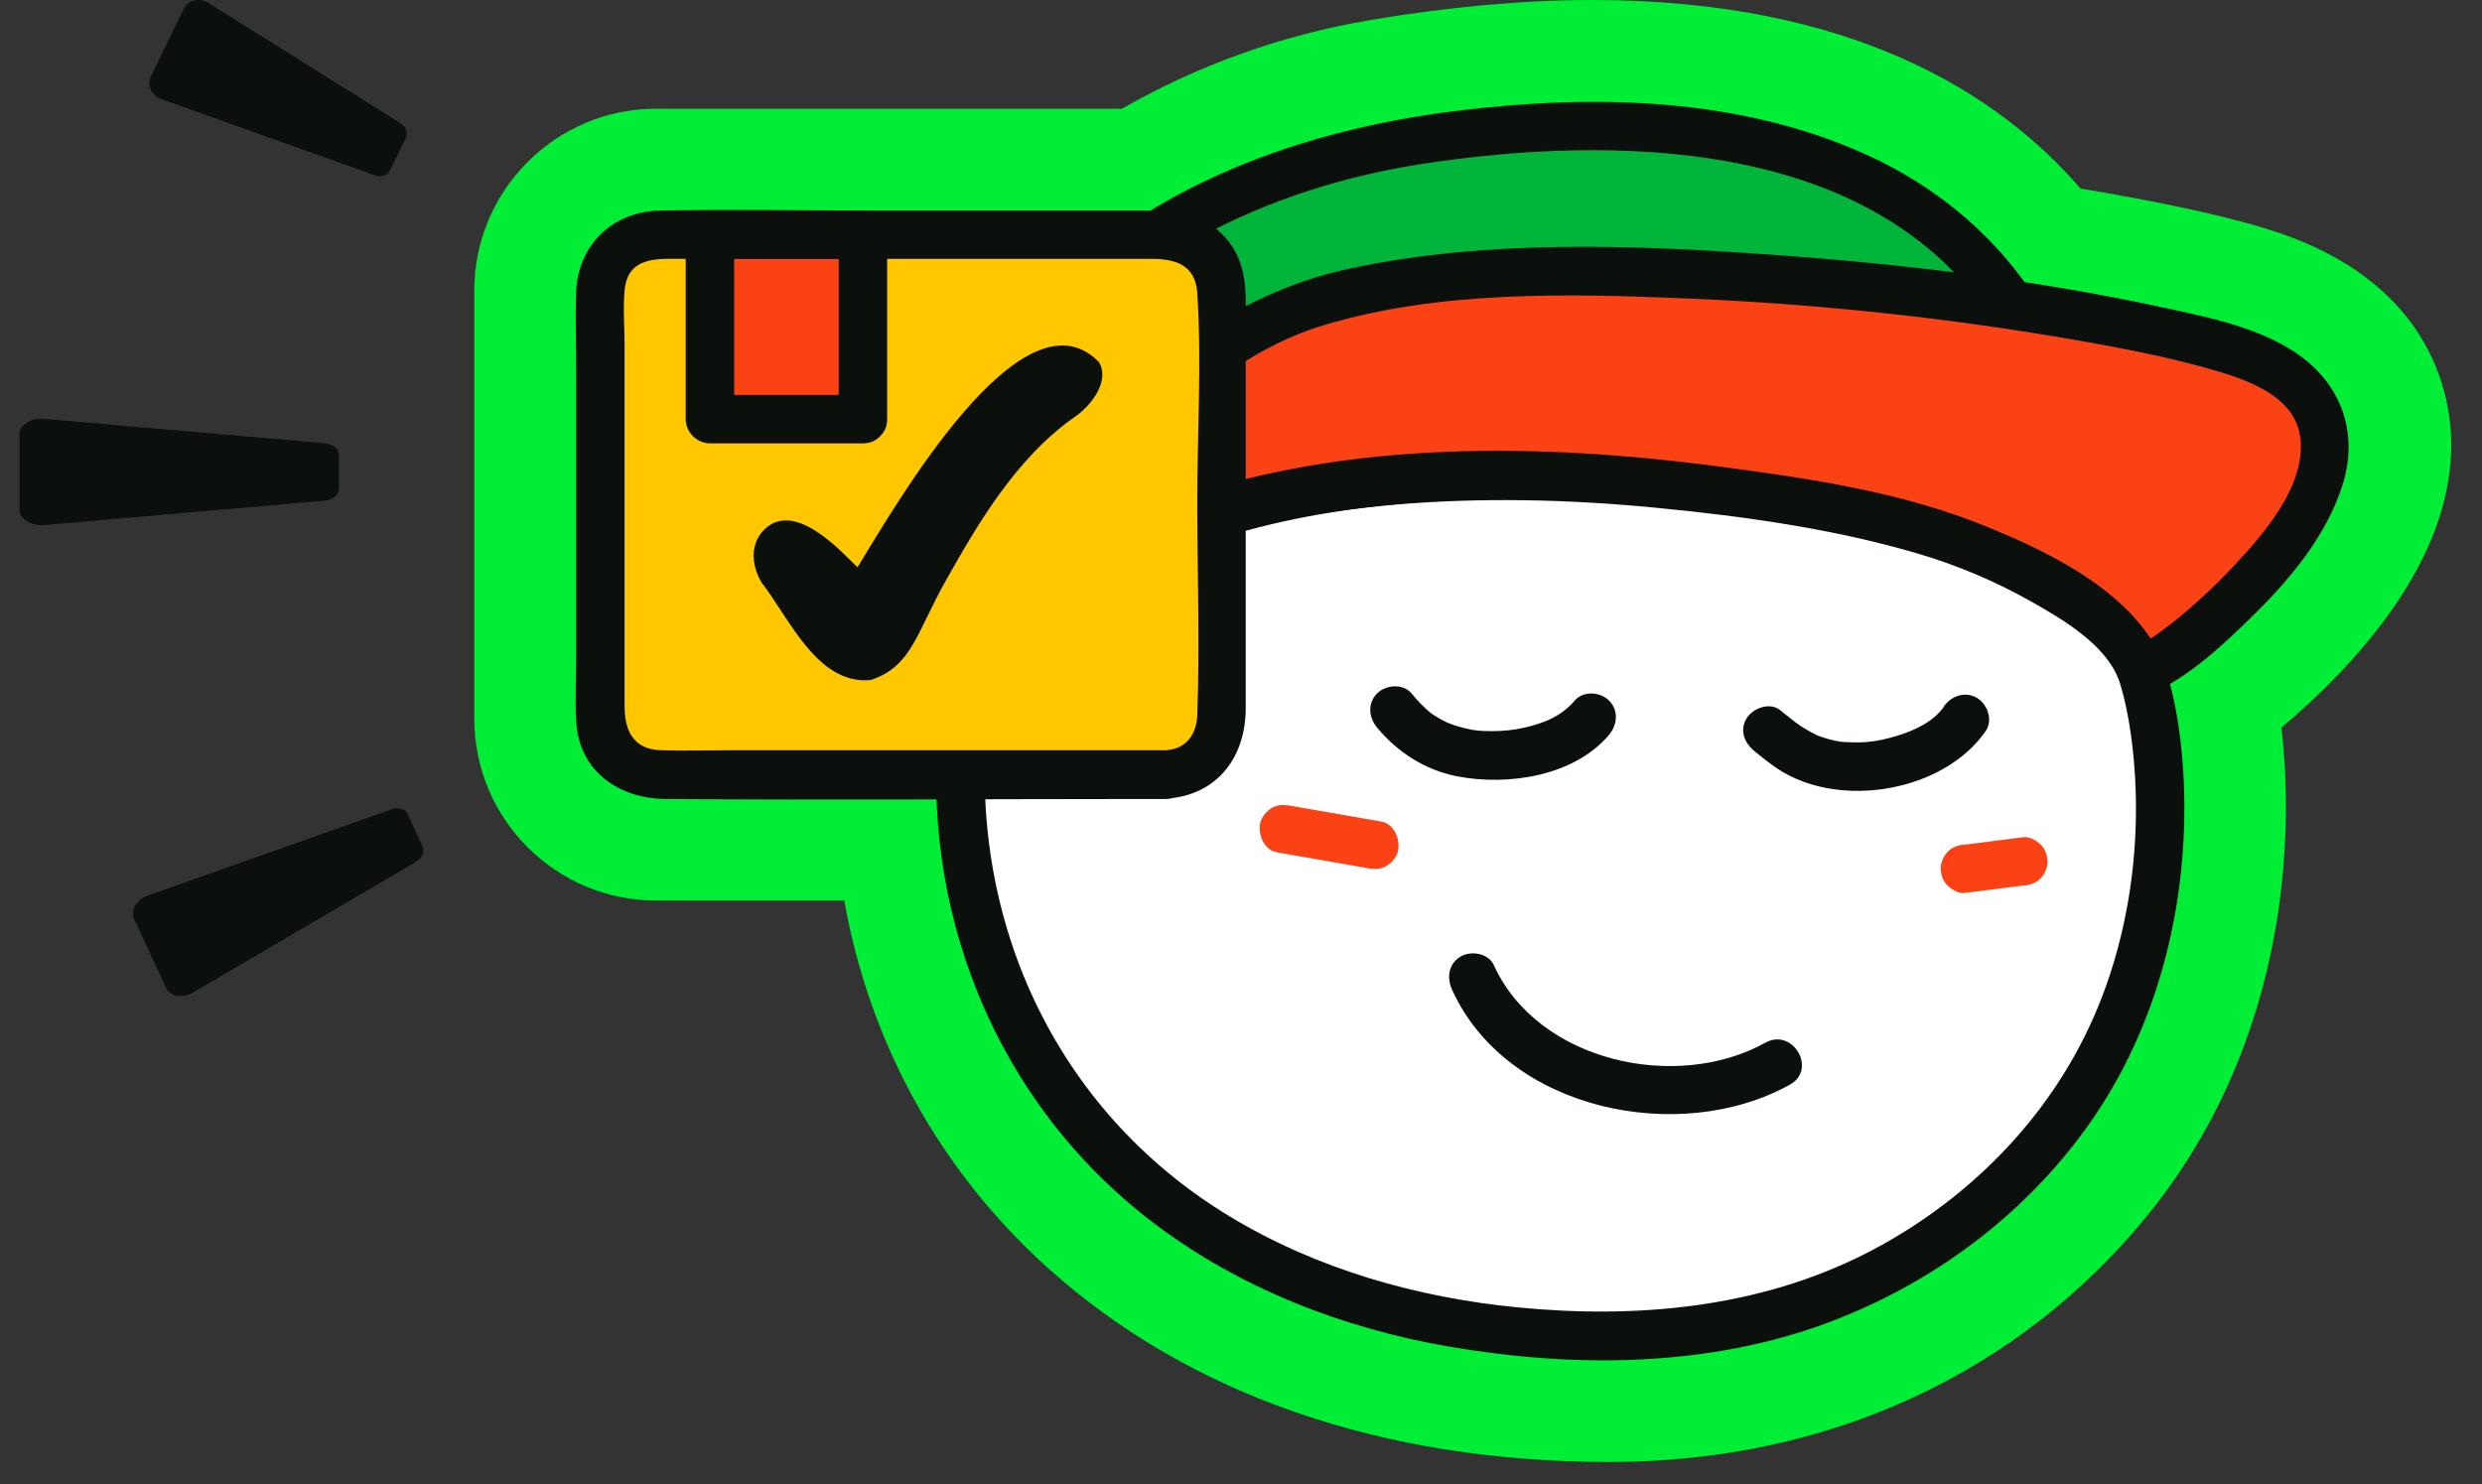
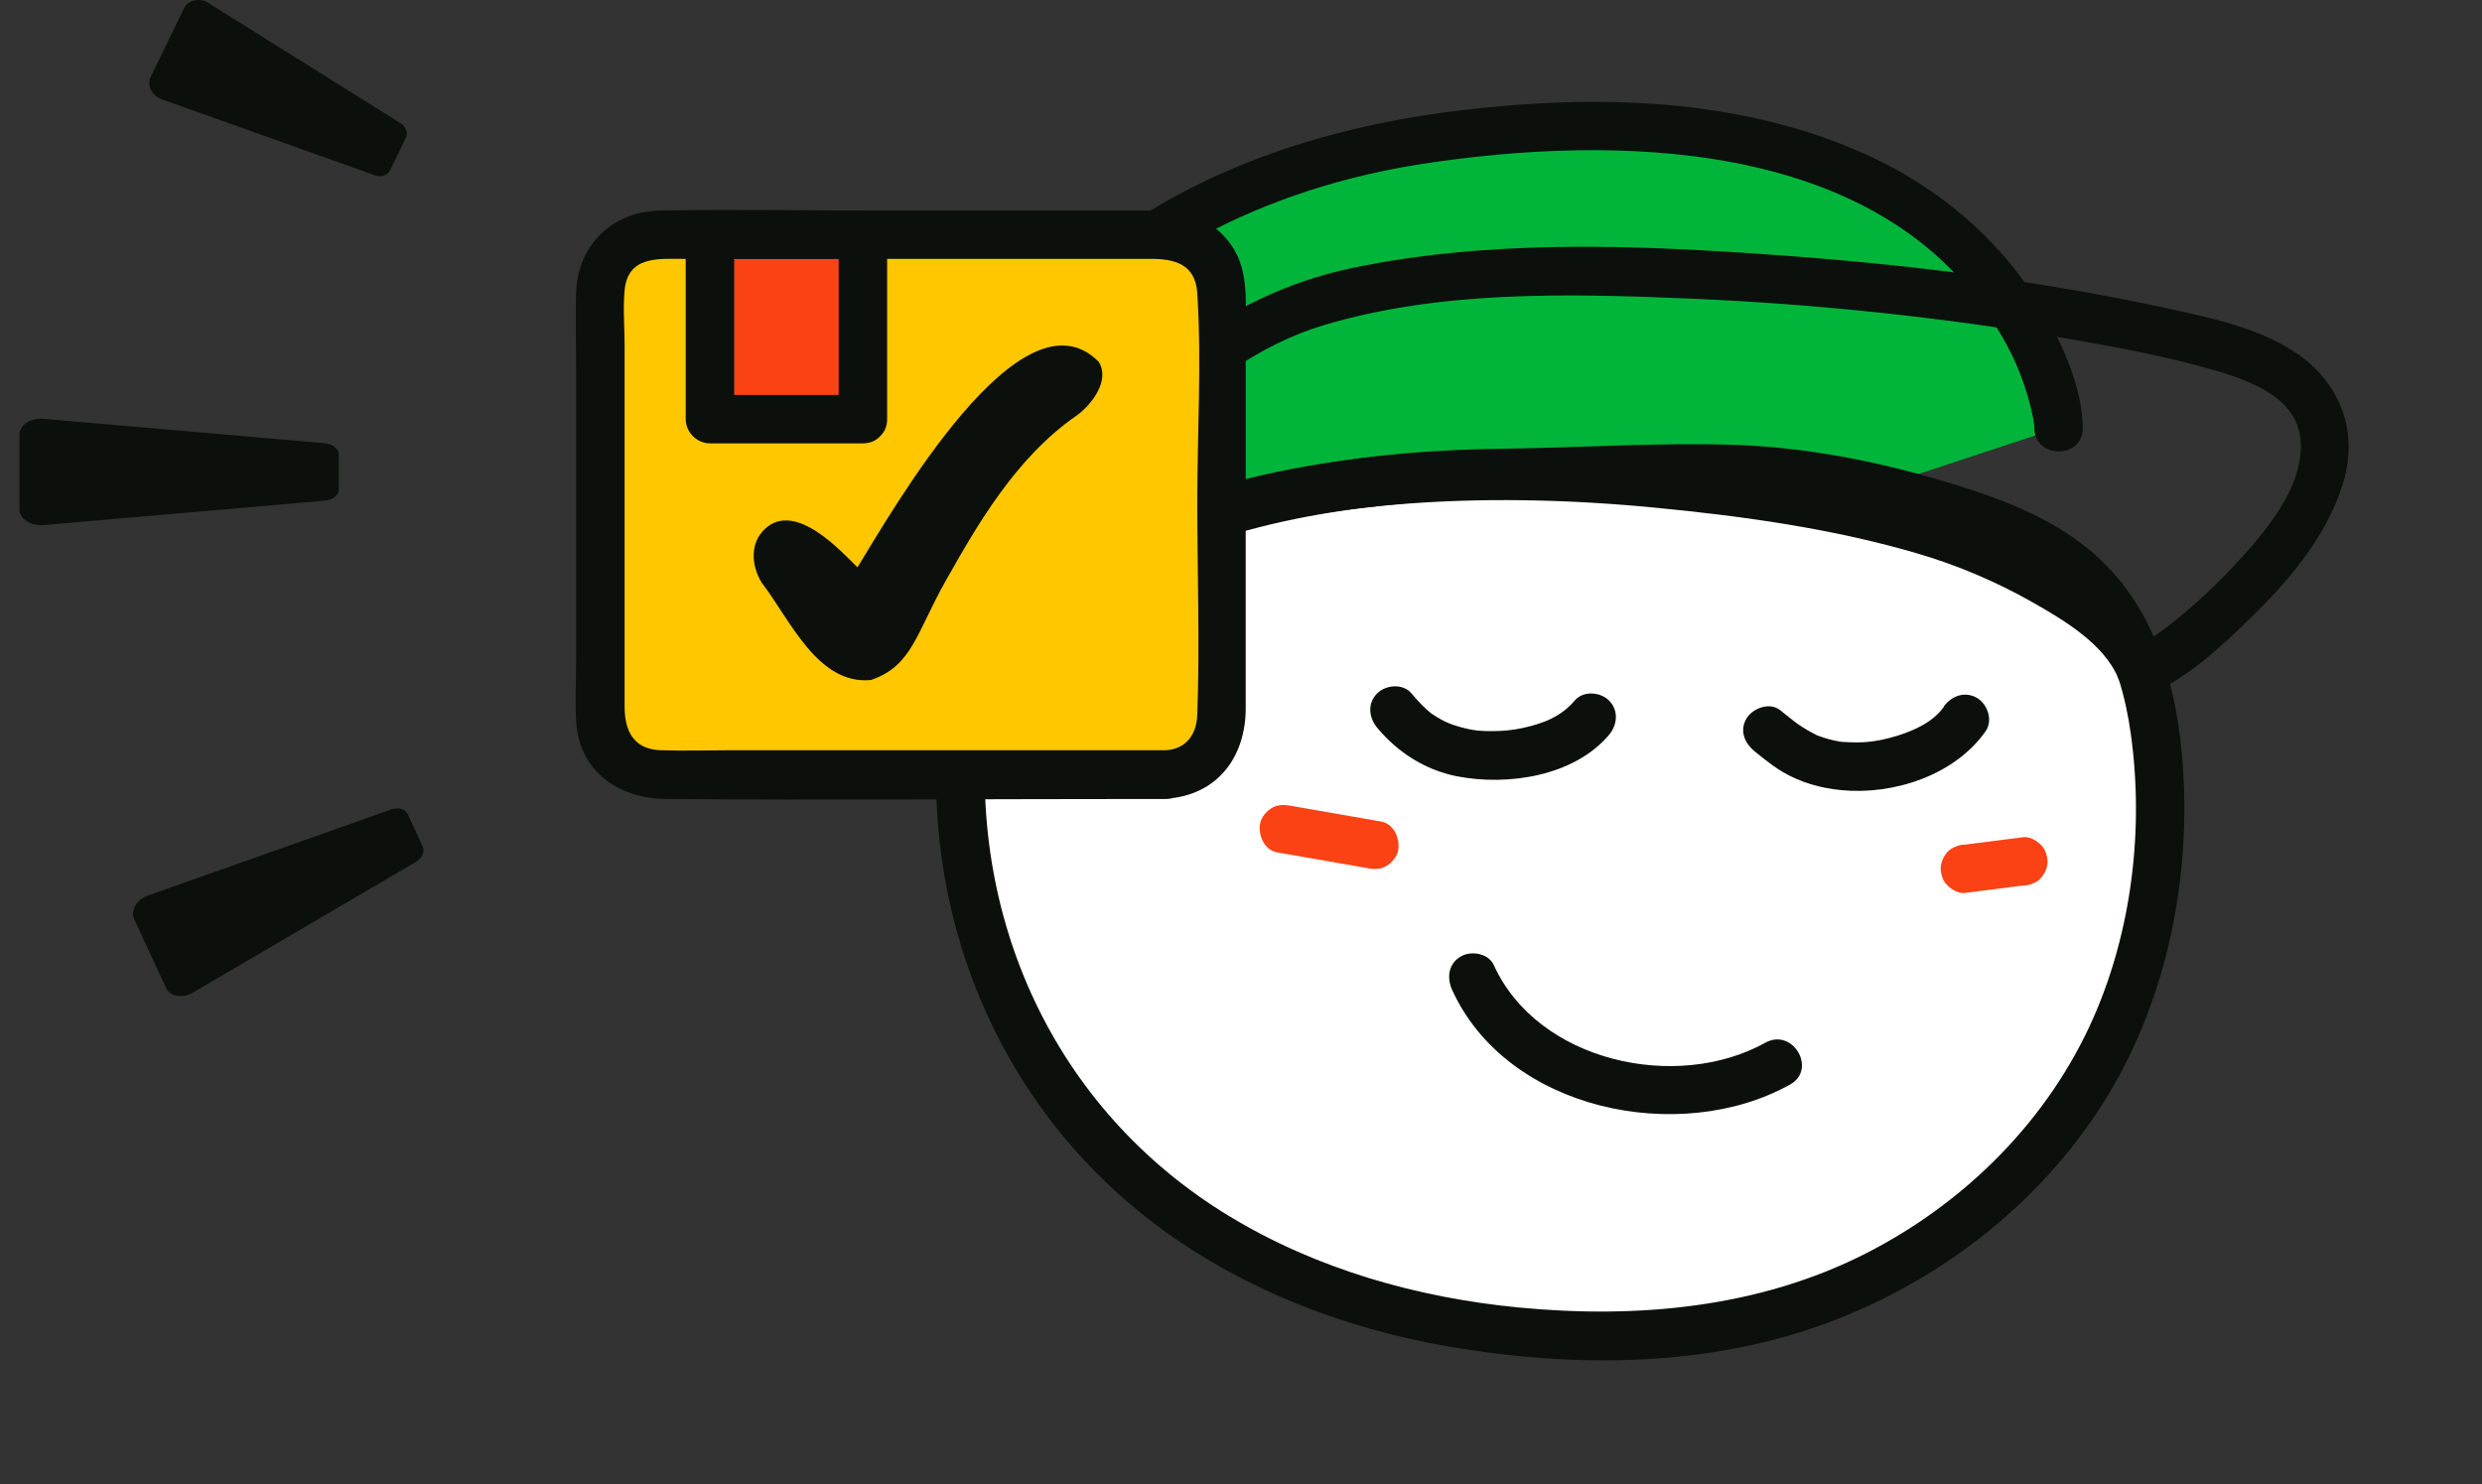
<svg xmlns="http://www.w3.org/2000/svg" width="102" height="61" viewBox="0 0 102 61" fill="none">
  <rect x="0" y="0" width="102" height="61" fill="#333333" stroke="none" />
-   <path d="M66.114 60.089C56.833 60.089 48.873 57.338 43.084 52.136C38.628 48.134 35.737 42.868 34.696 37.015H26.96C22.843 37.015 19.492 33.664 19.492 29.547V11.936C19.492 7.819 22.843 4.468 26.96 4.468H46.109C49.25 2.668 52.664 1.449 56.277 0.83C59.526 0.281 62.609 0 65.443 0C76.122 0 82.147 3.862 85.499 7.749C88.109 8.183 91.779 8.879 94.013 9.696C100.013 11.898 100.716 16.353 100.735 18.166C100.773 21.262 99.196 24.491 96.05 27.766C95.379 28.462 94.588 29.209 93.758 29.904C94.365 35.177 93.688 43.27 88.262 49.94C82.965 56.458 75.145 60.064 66.254 60.089H66.12H66.114Z" fill="#00EE36" />
  <path d="M13.924 18.677V20.113C13.924 20.349 13.675 20.553 13.343 20.579L1.803 21.581C1.273 21.626 0.801 21.332 0.801 20.949V17.847C0.801 17.464 1.273 17.17 1.803 17.215L13.343 18.217C13.675 18.249 13.924 18.447 13.924 18.683" fill="#0B100C" />
  <path d="M16.759 33.472L17.365 34.781C17.467 34.998 17.346 35.279 17.084 35.432L7.925 40.8C7.503 41.049 6.986 40.96 6.827 40.609L5.512 37.775C5.352 37.423 5.614 36.977 6.074 36.811L16.082 33.268C16.369 33.166 16.663 33.255 16.759 33.472Z" fill="#0B100C" />
  <path d="M16.669 5.687L16.037 6.989C15.935 7.207 15.667 7.296 15.412 7.207L6.641 4.079C6.233 3.932 6.029 3.504 6.195 3.153L7.561 0.345C7.726 0 8.199 -0.108 8.563 0.121L16.458 5.062C16.688 5.202 16.777 5.47 16.675 5.687" fill="#0B100C" />
  <path d="M39.438 32.483C38.832 30.428 36.336 22.985 41.462 15.409C44.066 11.56 49.632 7.219 57.145 5.943C81.783 1.749 84.598 16.226 84.591 17.585" fill="#01B53B" />
  <path d="M40.395 32.221C38.755 26.681 38.921 21.051 42.208 16.085C45.802 10.66 52.21 7.692 58.466 6.734C66.323 5.534 76.964 5.675 81.847 13.136C82.517 14.158 82.938 15.026 83.264 16.06C83.379 16.424 83.474 16.8 83.551 17.177C83.589 17.355 83.615 17.624 83.583 17.324C83.596 17.413 83.602 17.502 83.602 17.592C83.615 18.875 85.606 18.875 85.593 17.592C85.581 15.951 84.77 14.183 83.972 12.798C82.319 9.926 79.683 7.698 76.676 6.345C71.506 4.009 65.602 3.868 60.055 4.532C53.053 5.362 46.134 7.966 41.576 13.602C39.017 16.768 37.51 20.688 37.312 24.753C37.185 27.485 37.696 30.147 38.468 32.758C38.832 33.983 40.753 33.46 40.389 32.228" fill="#0B100C" />
  <path d="M39.603 29.279C40.056 25.347 44.288 23.157 47.595 21.945C52.733 20.055 56.825 19.468 62.276 19.436C67.656 19.404 72.188 18.759 77.422 20.138C83.071 21.619 86.652 22.953 88.12 27.938C88.988 30.887 89.856 39.772 84.239 46.678C80.225 51.613 74.071 54.893 66.233 54.919C47.876 54.97 38.039 42.932 39.603 29.285" fill="white" />
  <path d="M40.563 29.541C41.207 24.913 46.863 23.087 50.699 21.958C56.099 20.368 61.614 20.47 67.186 20.298C72.26 20.145 77.309 20.611 82.033 22.634C83.66 23.33 85.167 24.332 86.124 25.851C86.941 27.153 87.356 28.647 87.567 30.16C88.109 34.047 87.618 38.221 86.035 41.821C84.184 46.034 80.769 49.43 76.697 51.511C72.273 53.764 67.275 54.211 62.392 53.739C58.237 53.336 54.107 52.162 50.526 49.992C43.282 45.606 39.694 37.609 40.607 29.273C40.748 28.002 38.756 28.009 38.616 29.273C37.729 37.341 40.882 45.287 47.373 50.241C50.922 52.947 55.192 54.6 59.571 55.353C64.729 56.234 70.212 56.202 75.158 54.351C79.722 52.641 83.769 49.519 86.399 45.389C88.952 41.375 90.005 36.453 89.724 31.73C89.507 28.149 88.512 24.568 85.512 22.321C83.82 21.051 81.765 20.336 79.76 19.743C76.946 18.913 74.118 18.377 71.182 18.281C68.092 18.185 64.997 18.402 61.907 18.441C58.939 18.473 55.977 18.702 53.067 19.309C50.405 19.864 47.756 20.7 45.28 21.83C43.218 22.768 41.214 24.045 39.886 25.921C39.235 26.841 38.814 27.9 38.66 29.011C38.488 30.262 40.403 30.804 40.582 29.541" fill="#0B100C" />
-   <path d="M88.02 27.606C89.89 26.866 100.984 17.77 92.233 14.56C86.712 12.536 61.244 8.994 52.429 13.04C47.718 15.204 42.739 20.847 40.25 26.808C47.373 18.638 63.51 18.16 78.088 21.523C81.471 22.302 86.993 24.868 88.027 27.606" fill="#FA4215" />
  <path d="M88.279 28.564C89.855 27.907 91.24 26.617 92.447 25.443C94.03 23.911 95.587 22.079 96.264 19.947C96.96 17.771 96.2 15.722 94.304 14.471C92.747 13.443 90.755 13.041 88.955 12.651C83.6 11.49 78.098 10.839 72.634 10.456C66.985 10.06 61.081 9.849 55.502 11.03C47.964 12.626 42.27 19.494 39.372 26.305C38.97 27.249 40.113 28.443 40.936 27.511C45.008 22.915 51.379 21.256 57.283 20.745C60.851 20.439 64.451 20.522 68.013 20.866C71.594 21.211 75.296 21.722 78.755 22.736C80.421 23.222 82.036 23.905 83.549 24.766C84.806 25.481 86.466 26.464 87.047 27.868C87.532 29.037 89.46 28.526 88.968 27.339C87.762 24.415 84.404 22.775 81.64 21.645C78.187 20.228 74.376 19.666 70.7 19.181C63.359 18.211 55.451 18.077 48.366 20.522C45.028 21.671 41.887 23.445 39.526 26.107C40.049 26.509 40.566 26.911 41.089 27.313C42.589 23.796 44.747 20.553 47.466 17.86C49.432 15.907 51.717 14.171 54.398 13.366C59.16 11.937 64.438 12.064 69.347 12.268C74.696 12.492 80.045 13.06 85.317 13.979C87.149 14.298 88.981 14.649 90.774 15.153C92.217 15.562 94.285 16.213 94.528 17.949C94.808 19.953 92.97 22.022 91.713 23.356C90.96 24.147 90.155 24.9 89.3 25.577C88.981 25.832 88.655 26.068 88.317 26.292C88.183 26.381 88.049 26.458 87.915 26.547C87.845 26.592 87.468 26.771 87.749 26.649C86.581 27.134 87.091 29.062 88.279 28.571" fill="#0B100C" />
  <path d="M47.91 31.832H26.961C25.697 31.832 24.676 30.811 24.676 29.547V11.937C24.676 10.673 25.697 9.651 26.961 9.651H47.91C49.174 9.651 50.195 10.679 50.195 11.937V29.547C50.195 30.811 49.167 31.832 47.91 31.832Z" fill="#FFC700" />
  <path d="M47.907 30.836H30.079C29.103 30.836 28.126 30.868 27.149 30.836C26.02 30.798 25.669 30.019 25.669 29.036V14.234C25.669 13.481 25.598 12.683 25.669 11.93C25.803 10.507 27.06 10.64 28.101 10.64H47.301C48.271 10.64 49.126 10.857 49.203 12.045C49.388 14.885 49.203 17.79 49.203 20.636C49.203 23.483 49.311 26.483 49.203 29.394C49.171 30.179 48.756 30.785 47.913 30.836C46.637 30.913 46.63 32.911 47.913 32.828C50.02 32.7 51.194 31.123 51.194 29.107V13.436C51.194 12.204 51.309 10.966 50.492 9.926C49.566 8.738 48.277 8.655 46.918 8.655H36.098C33.105 8.655 30.105 8.598 27.111 8.655C25.177 8.694 23.747 10.06 23.677 12.007C23.639 13.085 23.677 14.177 23.677 15.255V27.032C23.677 27.913 23.626 28.819 23.683 29.7C23.818 31.73 25.464 32.828 27.36 32.84C34.005 32.892 40.65 32.84 47.294 32.84H47.907C49.19 32.84 49.19 30.849 47.907 30.849" fill="#0B100C" />
  <path d="M35.463 9.651H29.176V17.228H35.463V9.651Z" fill="#FA4215" />
  <path d="M35.463 16.232H29.175C29.507 16.564 29.839 16.896 30.171 17.228V9.651L29.175 10.647H35.463L34.467 9.651V17.228C34.467 18.511 36.458 18.511 36.458 17.228V9.651C36.458 9.115 35.999 8.655 35.463 8.655H29.175C28.639 8.655 28.18 9.115 28.18 9.651V17.228C28.18 17.764 28.639 18.223 29.175 18.223H35.463C36.746 18.223 36.746 16.232 35.463 16.232Z" fill="#0B100C" />
  <path d="M79.886 29.049C79.452 29.668 78.679 30.025 77.945 30.249C77.543 30.37 77.128 30.466 76.713 30.498C76.496 30.517 76.273 30.517 76.056 30.51C75.966 30.51 75.871 30.504 75.781 30.498C75.73 30.498 75.673 30.485 75.622 30.485C75.698 30.498 75.698 30.498 75.628 30.485C75.309 30.434 74.996 30.345 74.69 30.23C74.441 30.14 74.85 30.325 74.626 30.198C74.569 30.166 74.511 30.14 74.454 30.108C74.332 30.044 74.218 29.981 74.103 29.904C74.007 29.847 73.918 29.783 73.828 29.719C73.707 29.63 73.733 29.642 73.835 29.725C73.79 29.693 73.745 29.655 73.701 29.623C73.515 29.476 73.33 29.323 73.139 29.176C72.711 28.851 72.022 29.113 71.773 29.534C71.473 30.044 71.703 30.568 72.13 30.893C71.824 30.657 72.118 30.893 72.188 30.945C72.271 31.015 72.36 31.085 72.443 31.149C72.711 31.359 72.979 31.564 73.273 31.736C74.007 32.164 74.818 32.393 75.666 32.476C77.811 32.687 80.339 31.864 81.603 30.051C81.909 29.61 81.686 28.947 81.245 28.685C80.747 28.398 80.192 28.602 79.879 29.042" fill="#0B100C" />
  <path d="M64.721 28.787C64.166 29.445 63.444 29.732 62.602 29.917C62.174 30.013 61.746 30.051 61.306 30.051C60.846 30.051 60.61 30.032 60.215 29.936C60.055 29.898 59.902 29.853 59.742 29.802C59.659 29.77 59.57 29.738 59.487 29.706C59.685 29.789 59.429 29.674 59.41 29.668C59.289 29.611 59.174 29.547 59.059 29.477C58.995 29.438 58.932 29.394 58.868 29.355C58.817 29.323 58.638 29.183 58.842 29.343C58.529 29.094 58.261 28.806 58.006 28.5C57.661 28.085 56.953 28.142 56.596 28.5C56.187 28.909 56.251 29.496 56.596 29.911C57.438 30.925 58.574 31.653 59.883 31.909C61.964 32.311 64.683 31.909 66.125 30.204C66.47 29.796 66.527 29.196 66.125 28.794C65.768 28.436 65.066 28.379 64.715 28.794" fill="#0B100C" />
  <path d="M45.139 14.859C41.973 11.687 36.739 20.885 35.239 23.317C34.601 22.704 32.705 20.566 31.441 21.734C30.829 22.302 30.854 23.202 31.301 23.949C32.45 25.43 33.592 28.161 35.788 27.951C37.492 27.376 37.646 26.023 38.897 23.815C40.148 21.606 41.731 18.829 44.201 17.112C44.871 16.646 45.637 15.625 45.146 14.859" fill="#0B100C" />
  <path d="M59.673 40.679C61.927 45.651 69.031 47.1 73.563 44.579C74.686 43.953 73.678 42.236 72.554 42.855C68.891 44.892 63.197 43.64 61.391 39.67C61.167 39.179 60.459 39.064 60.031 39.313C59.527 39.606 59.45 40.181 59.673 40.679Z" fill="#0B100C" />
  <path d="M80.75 36.702C81.452 36.613 82.154 36.524 82.85 36.434L83.15 36.396C83.29 36.396 83.418 36.37 83.533 36.313C83.654 36.275 83.763 36.205 83.852 36.109C84.024 35.936 84.152 35.656 84.146 35.407C84.133 35.151 84.05 34.883 83.852 34.705C83.673 34.538 83.405 34.379 83.15 34.411C82.448 34.5 81.746 34.59 81.05 34.679C80.948 34.692 80.852 34.705 80.75 34.717C80.609 34.717 80.488 34.743 80.367 34.8C80.246 34.839 80.137 34.909 80.048 35.005C79.875 35.177 79.748 35.464 79.754 35.707C79.767 35.962 79.85 36.23 80.048 36.409C80.227 36.575 80.495 36.734 80.75 36.702Z" fill="#FA4215" />
  <path d="M52.49 35.036C53.575 35.228 54.666 35.419 55.752 35.604C55.911 35.63 56.064 35.662 56.224 35.687C56.492 35.738 56.747 35.732 56.99 35.585C57.194 35.464 57.392 35.228 57.449 34.992C57.558 34.507 57.303 33.862 56.754 33.766C55.662 33.575 54.577 33.383 53.492 33.198C53.332 33.172 53.179 33.141 53.02 33.115C52.752 33.07 52.496 33.07 52.254 33.217C52.049 33.338 51.852 33.575 51.794 33.811C51.685 34.296 51.941 34.941 52.49 35.036Z" fill="#FA4215" />
</svg>